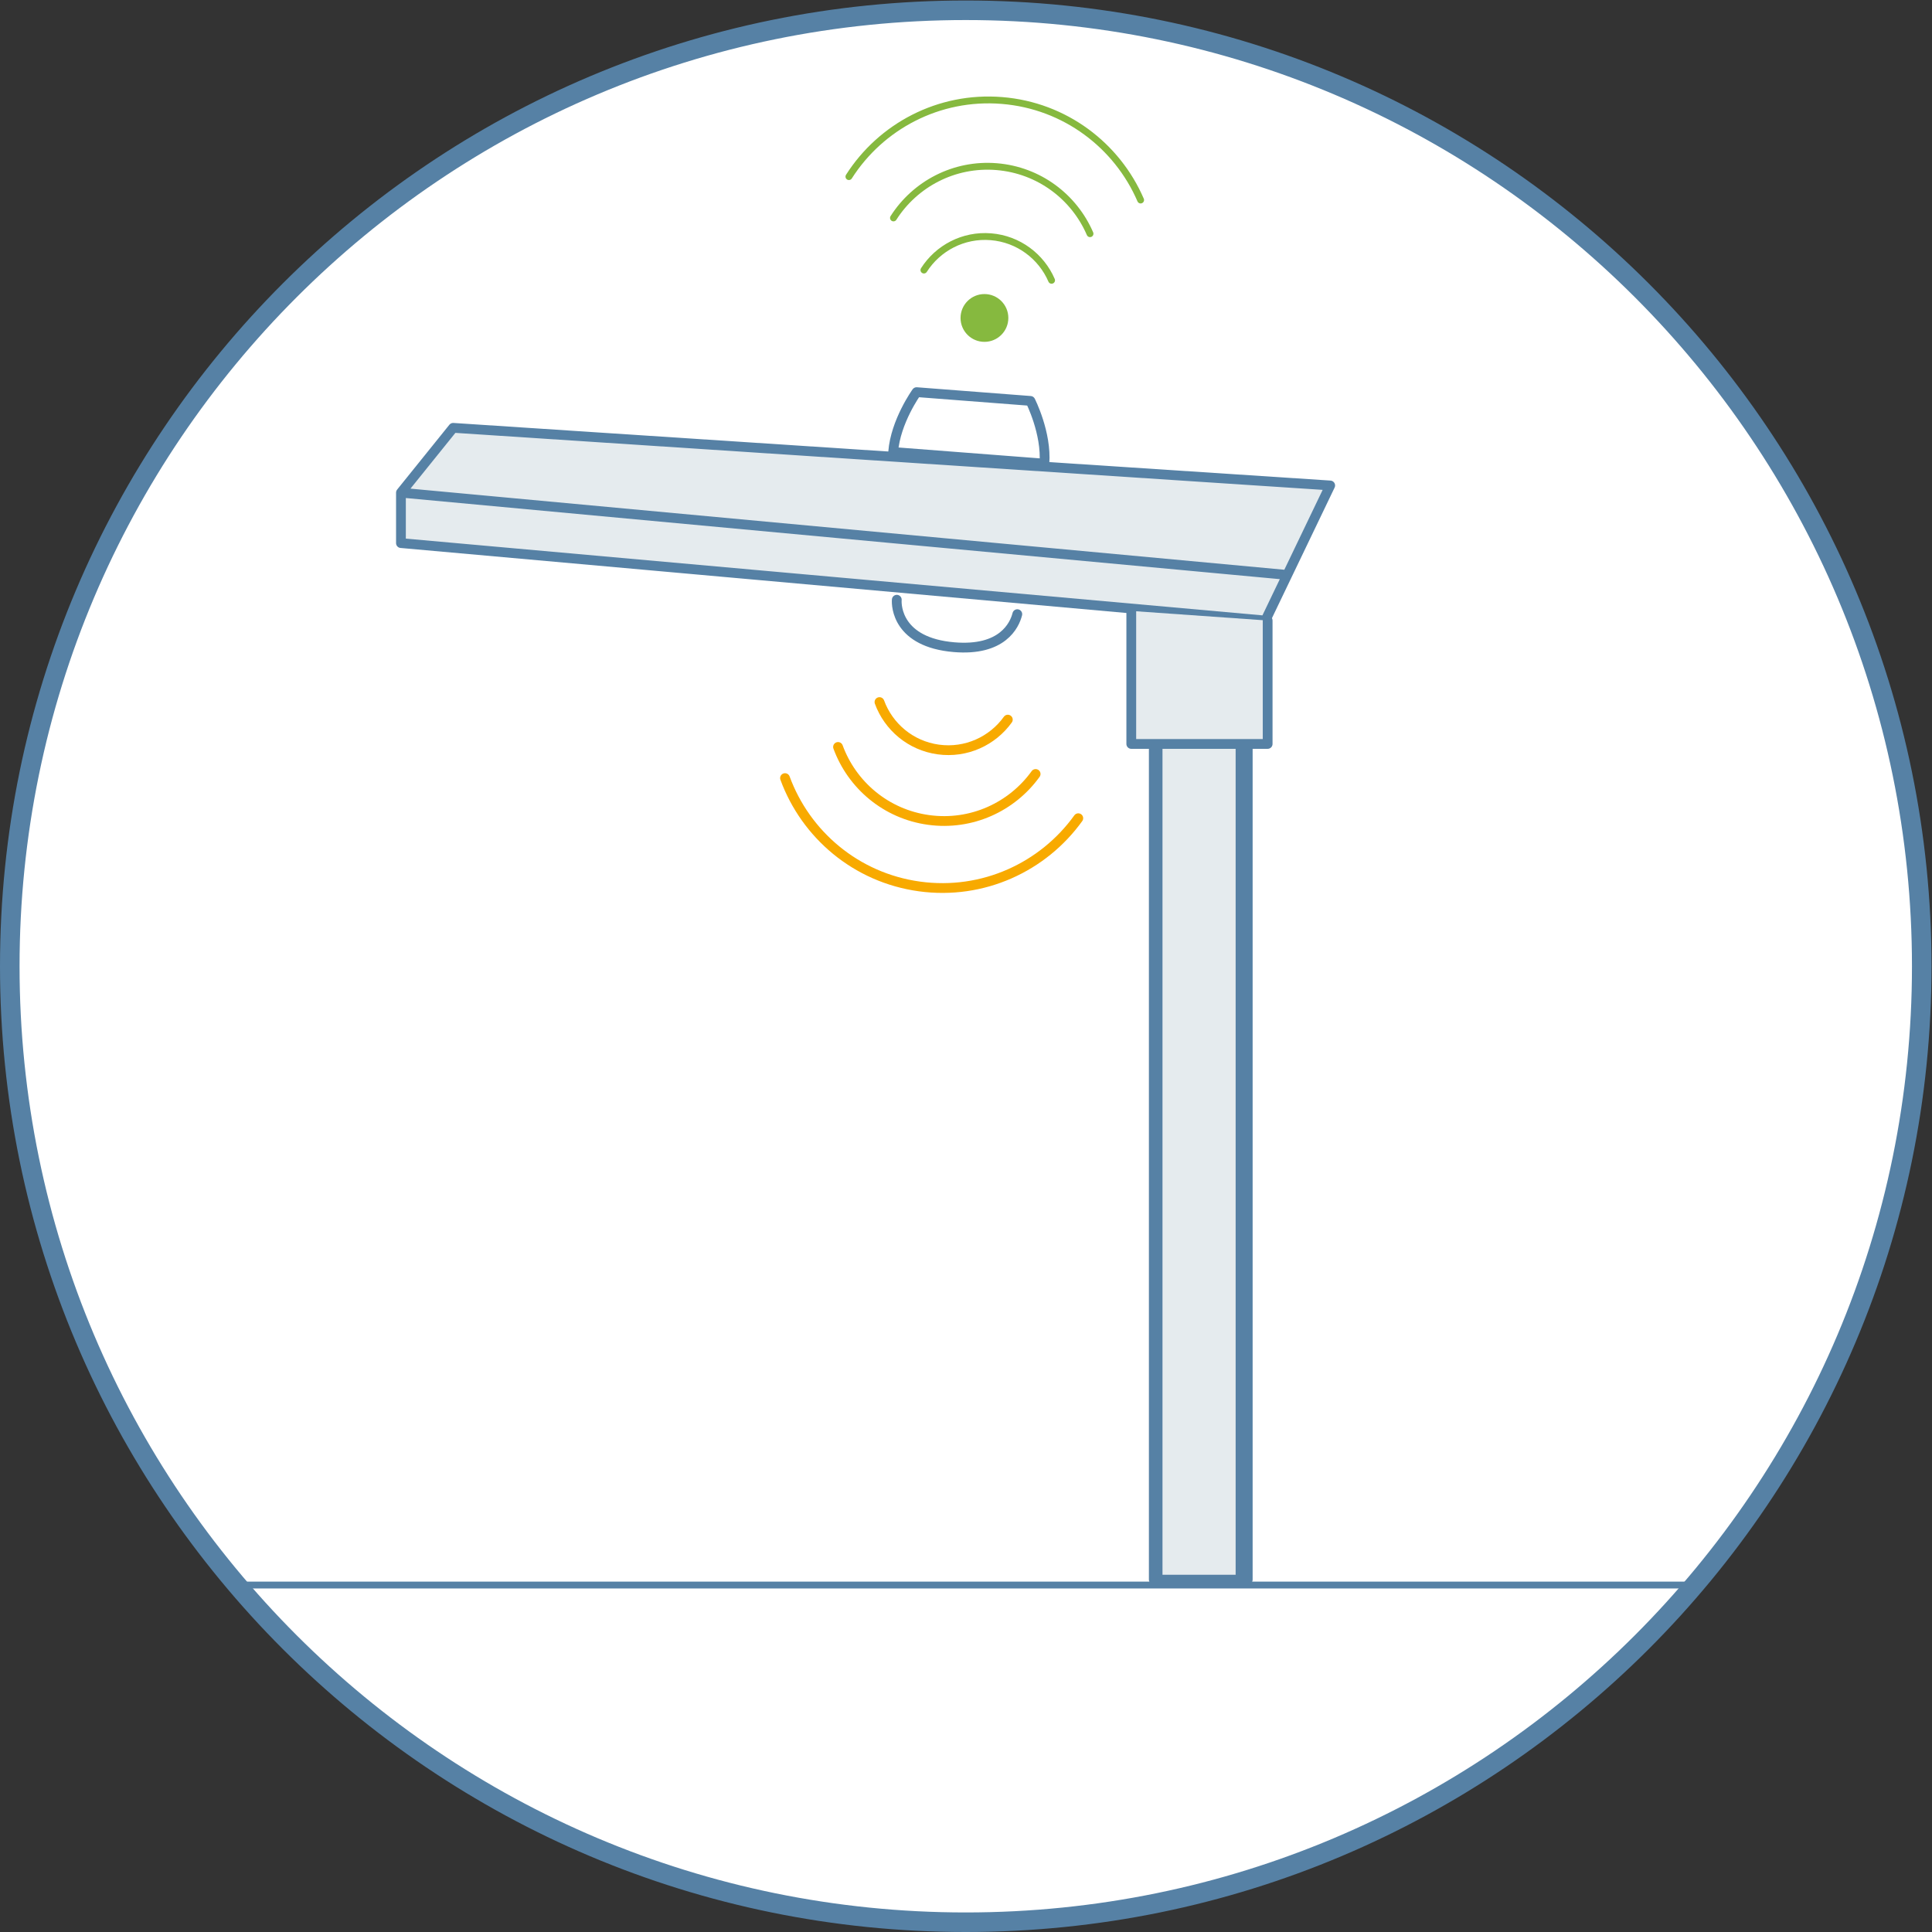
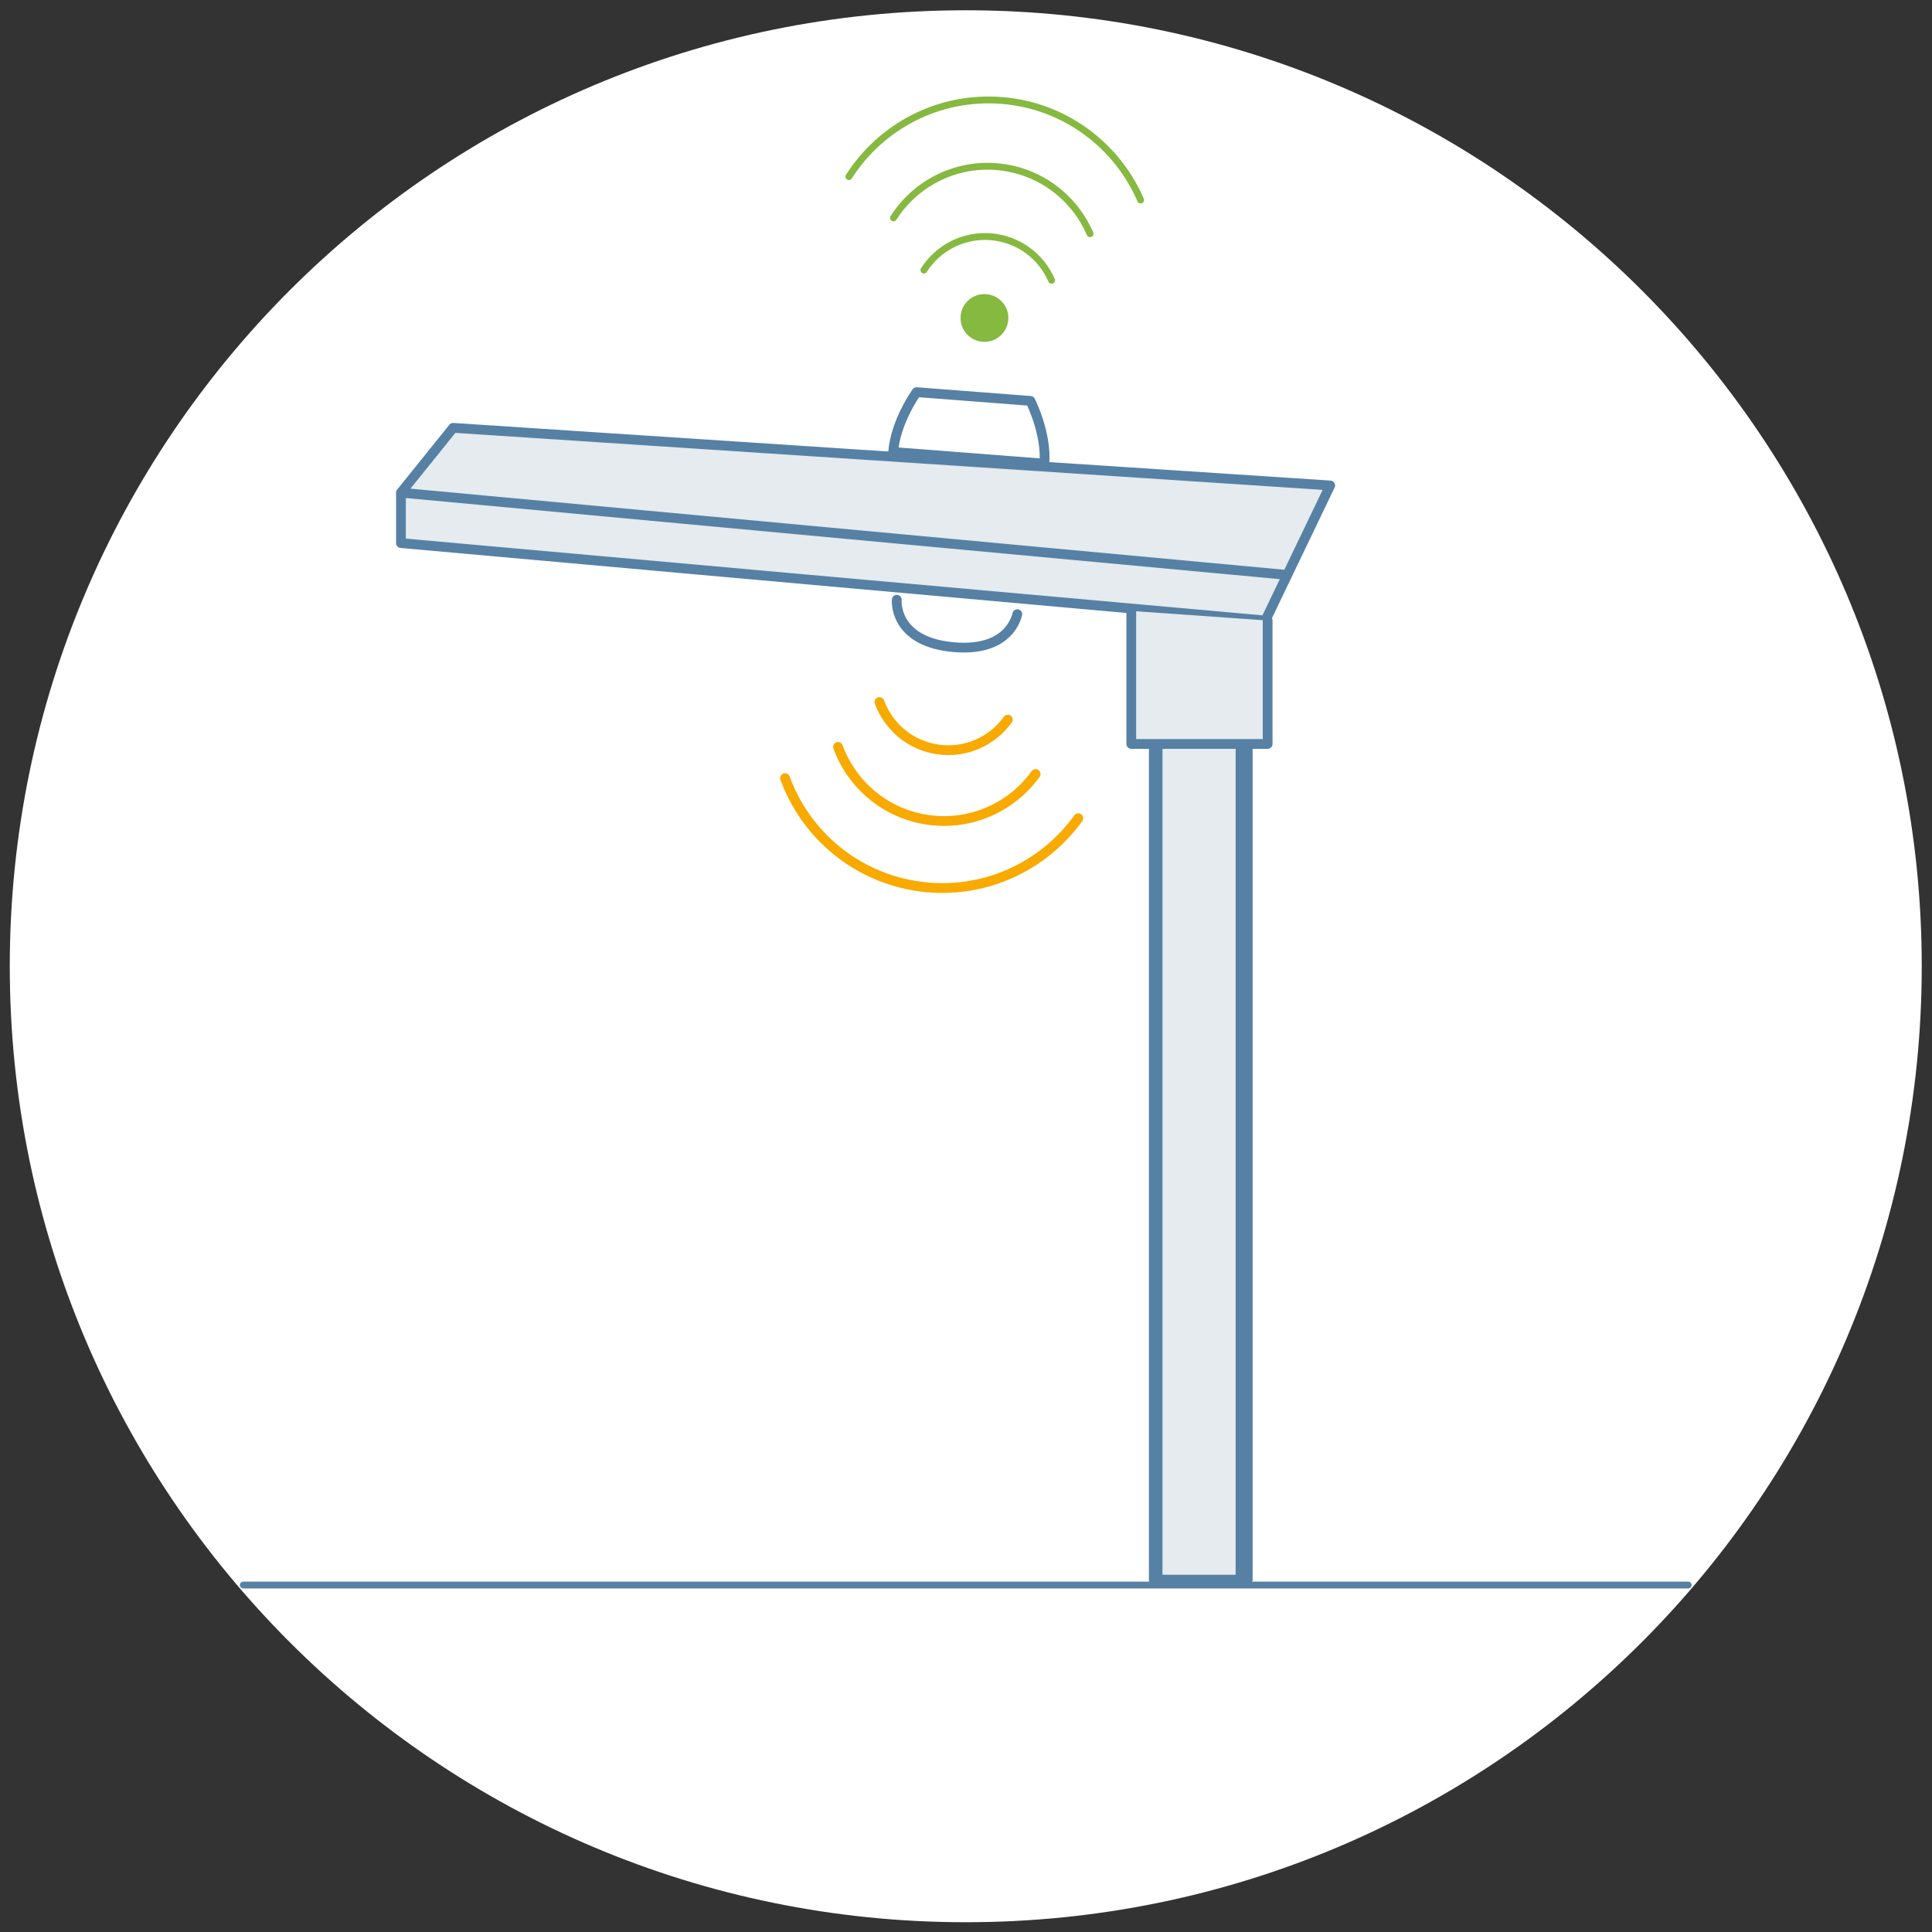
<svg xmlns="http://www.w3.org/2000/svg" xmlns:ns1="http://sodipodi.sourceforge.net/DTD/sodipodi-0.dtd" xmlns:ns2="http://www.inkscape.org/namespaces/inkscape" version="1.1" id="svg2" xml:space="preserve" width="263.417" height="263.416" viewBox="0 0 263.417 263.416" ns1:docname="b0bb465c0f165108d6aae85b63e0ef52-012.pdf">
  <rect x="0" y="0" width="263.417" height="263.416" fill="#333333" stroke="none" />
  <defs id="defs6">
    <clipPath clipPathUnits="userSpaceOnUse" id="clipPath16">
      <path d="M 0,202 H 202 V 0 H 0 Z" id="path14" />
    </clipPath>
  </defs>
  <ns1:namedview id="namedview4" pagecolor="#ffffff" bordercolor="#666666" borderopacity="1.0" ns2:pageshadow="2" ns2:pageopacity="0.0" ns2:pagecheckerboard="0" />
  <g id="g8" ns2:groupmode="layer" ns2:label="b0bb465c0f165108d6aae85b63e0ef52-012" transform="matrix(1.333,0,0,-1.333,-1.669,266.951)">
    <g id="g10">
      <g id="g12" clip-path="url(#clipPath16)">
        <g id="g18" transform="translate(100.033,199.213)">
          <path d="m 0,0 c -54.003,0 -97.781,-43.778 -97.781,-97.781 0,-54.003 43.778,-97.781 97.781,-97.781 54.003,0 97.782,43.778 97.782,97.781 C 97.782,-43.778 54.003,0 0,0" style="fill:#ffffff;fill-opacity:1;fill-rule:nonzero;stroke:none" id="path20" />
        </g>
        <g id="g22" transform="translate(100.033,199.213)">
-           <path d="m 0,0 c -54.003,0 -97.781,-43.778 -97.781,-97.781 0,-54.003 43.778,-97.781 97.781,-97.781 54.003,0 97.782,43.778 97.782,97.781 C 97.782,-43.778 54.003,0 0,0 Z" style="fill:none;stroke:#5681a5;stroke-width:2;stroke-linecap:butt;stroke-linejoin:miter;stroke-miterlimit:10;stroke-dasharray:none;stroke-opacity:1" id="path24" />
-         </g>
+           </g>
        <g id="g26" transform="translate(173.925,38.139)">
          <path d="M 0,0 H -147.784" style="fill:none;stroke:#5681a5;stroke-width:0.7;stroke-linecap:round;stroke-linejoin:round;stroke-miterlimit:10;stroke-dasharray:none;stroke-opacity:1" id="path28" />
        </g>
        <path d="m 128.138,38.693 h -8.872 v 85.865 h 8.872 z" style="fill:#e5ebee;fill-opacity:1;fill-rule:nonzero;stroke:#5681a5;stroke-width:1;stroke-linecap:round;stroke-linejoin:round;stroke-miterlimit:10;stroke-dasharray:none;stroke-opacity:1" id="path30" />
        <g id="g32" transform="translate(119.656,39.085)">
          <path d="M 0,0 V 84.999" style="fill:#e5ebee;fill-opacity:1;fill-rule:nonzero;stroke:#5681a5;stroke-width:1;stroke-linecap:round;stroke-linejoin:round;stroke-miterlimit:10;stroke-dasharray:none;stroke-opacity:1" id="path34" />
        </g>
        <g id="g36" transform="translate(128.876,38.693)">
          <path d="M 0,0 V 84.999" style="fill:#e5ebee;fill-opacity:1;fill-rule:nonzero;stroke:#5681a5;stroke-width:1;stroke-linecap:round;stroke-linejoin:round;stroke-miterlimit:10;stroke-dasharray:none;stroke-opacity:1" id="path38" />
        </g>
        <g id="g40" transform="translate(132.889,141.46)">
          <path d="M 0,0 -90.627,8.412 V 3.254 L -2.21,-4.667 4.421,9.149 -85.285,15.043 -90.627,8.412" style="fill:#e5ebee;fill-opacity:1;fill-rule:nonzero;stroke:#5681a5;stroke-width:1;stroke-linecap:round;stroke-linejoin:round;stroke-miterlimit:10;stroke-dasharray:none;stroke-opacity:1" id="path42" />
        </g>
        <g id="g44" transform="translate(130.912,136.793)">
          <path d="M 0,0 V -12.623 H -13.948 V 0.982" style="fill:#e5ebee;fill-opacity:1;fill-rule:nonzero;stroke:#5681a5;stroke-width:1;stroke-linecap:round;stroke-linejoin:round;stroke-miterlimit:10;stroke-dasharray:none;stroke-opacity:1" id="path46" />
        </g>
        <g id="g48" transform="translate(95.753,172.641)">
          <path d="M 0,0 C 1.428,2.241 4.017,3.638 6.85,3.408 9.679,3.179 12.008,1.389 13.059,-1.048" style="fill:none;stroke:#86b93f;stroke-width:0.7;stroke-linecap:round;stroke-linejoin:round;stroke-miterlimit:10;stroke-dasharray:none;stroke-opacity:1" id="path50" />
        </g>
        <g id="g52" transform="translate(92.639,177.972)">
          <path d="m 0,0 c 2.198,3.451 6.186,5.6 10.545,5.247 4.357,-0.353 7.941,-3.108 9.559,-6.86" style="fill:none;stroke:#86b93f;stroke-width:0.7;stroke-linecap:round;stroke-linejoin:round;stroke-miterlimit:10;stroke-dasharray:none;stroke-opacity:1" id="path54" />
        </g>
        <g id="g56" transform="translate(88.082,182.198)">
          <path d="M 0,0 C 3.262,5.121 9.179,8.311 15.651,7.787 22.116,7.265 27.436,3.173 29.838,-2.394" style="fill:none;stroke:#86b93f;stroke-width:0.7;stroke-linecap:round;stroke-linejoin:round;stroke-miterlimit:10;stroke-dasharray:none;stroke-opacity:1" id="path58" />
        </g>
        <g id="g60" transform="translate(104.336,126.657)">
          <path d="m 0,0 c -1.568,-2.183 -4.263,-3.446 -7.11,-3.055 -2.845,0.391 -5.095,2.331 -6.018,4.851" style="fill:none;stroke:#f8aa00;stroke-width:1;stroke-linecap:round;stroke-linejoin:round;stroke-miterlimit:10;stroke-dasharray:none;stroke-opacity:1" id="path62" />
        </g>
        <g id="g64" transform="translate(107.18,121.098)">
          <path d="m 0,0 c -2.415,-3.36 -6.562,-5.305 -10.946,-4.702 -4.379,0.602 -7.844,3.587 -9.265,7.467" style="fill:none;stroke:#f8aa00;stroke-width:1;stroke-linecap:round;stroke-linejoin:round;stroke-miterlimit:10;stroke-dasharray:none;stroke-opacity:1" id="path66" />
        </g>
        <g id="g68" transform="translate(111.543,116.573)">
          <path d="m 0,0 c -3.583,-4.987 -9.739,-7.874 -16.246,-6.979 -6.498,0.892 -11.64,5.324 -13.751,11.082" style="fill:none;stroke:#f8aa00;stroke-width:1;stroke-linecap:round;stroke-linejoin:round;stroke-miterlimit:10;stroke-dasharray:none;stroke-opacity:1" id="path70" />
        </g>
        <g id="g72" transform="translate(105.306,137.445)">
          <path d="m 0,0 c -0.286,-1.138 -1.534,-3.799 -6.479,-3.377 -5.76,0.491 -5.903,4.21 -5.848,4.853" style="fill:none;stroke:#5681a5;stroke-width:1;stroke-linecap:round;stroke-linejoin:round;stroke-miterlimit:10;stroke-dasharray:none;stroke-opacity:1" id="path74" />
        </g>
        <g id="g76" transform="translate(108.078,152.842)">
          <path d="m 0,0 c 0.241,3.134 -1.432,6.416 -1.432,6.416 l -1.59,0.122 -8.46,0.651 -1.591,0.123 c 0,0 -2.156,-2.986 -2.397,-6.121 z" style="fill:#ffffff;fill-opacity:1;fill-rule:nonzero;stroke:none" id="path78" />
        </g>
        <g id="g80" transform="translate(108.078,152.842)">
          <path d="m 0,0 c 0.241,3.134 -1.432,6.416 -1.432,6.416 l -1.59,0.122 -8.46,0.651 -1.591,0.123 c 0,0 -2.156,-2.986 -2.397,-6.121 z" style="fill:none;stroke:#5681a5;stroke-width:1;stroke-linecap:round;stroke-linejoin:round;stroke-miterlimit:10;stroke-dasharray:none;stroke-opacity:1" id="path82" />
        </g>
        <g id="g84" transform="translate(104.389,167.741)">
          <path d="m 0,0 c 0,-1.35 -1.095,-2.444 -2.445,-2.444 -1.35,0 -2.444,1.094 -2.444,2.444 0,1.35 1.094,2.445 2.444,2.445 C -1.095,2.445 0,1.35 0,0" style="fill:#86b93f;fill-opacity:1;fill-rule:nonzero;stroke:none" id="path86" />
        </g>
      </g>
    </g>
  </g>
</svg>